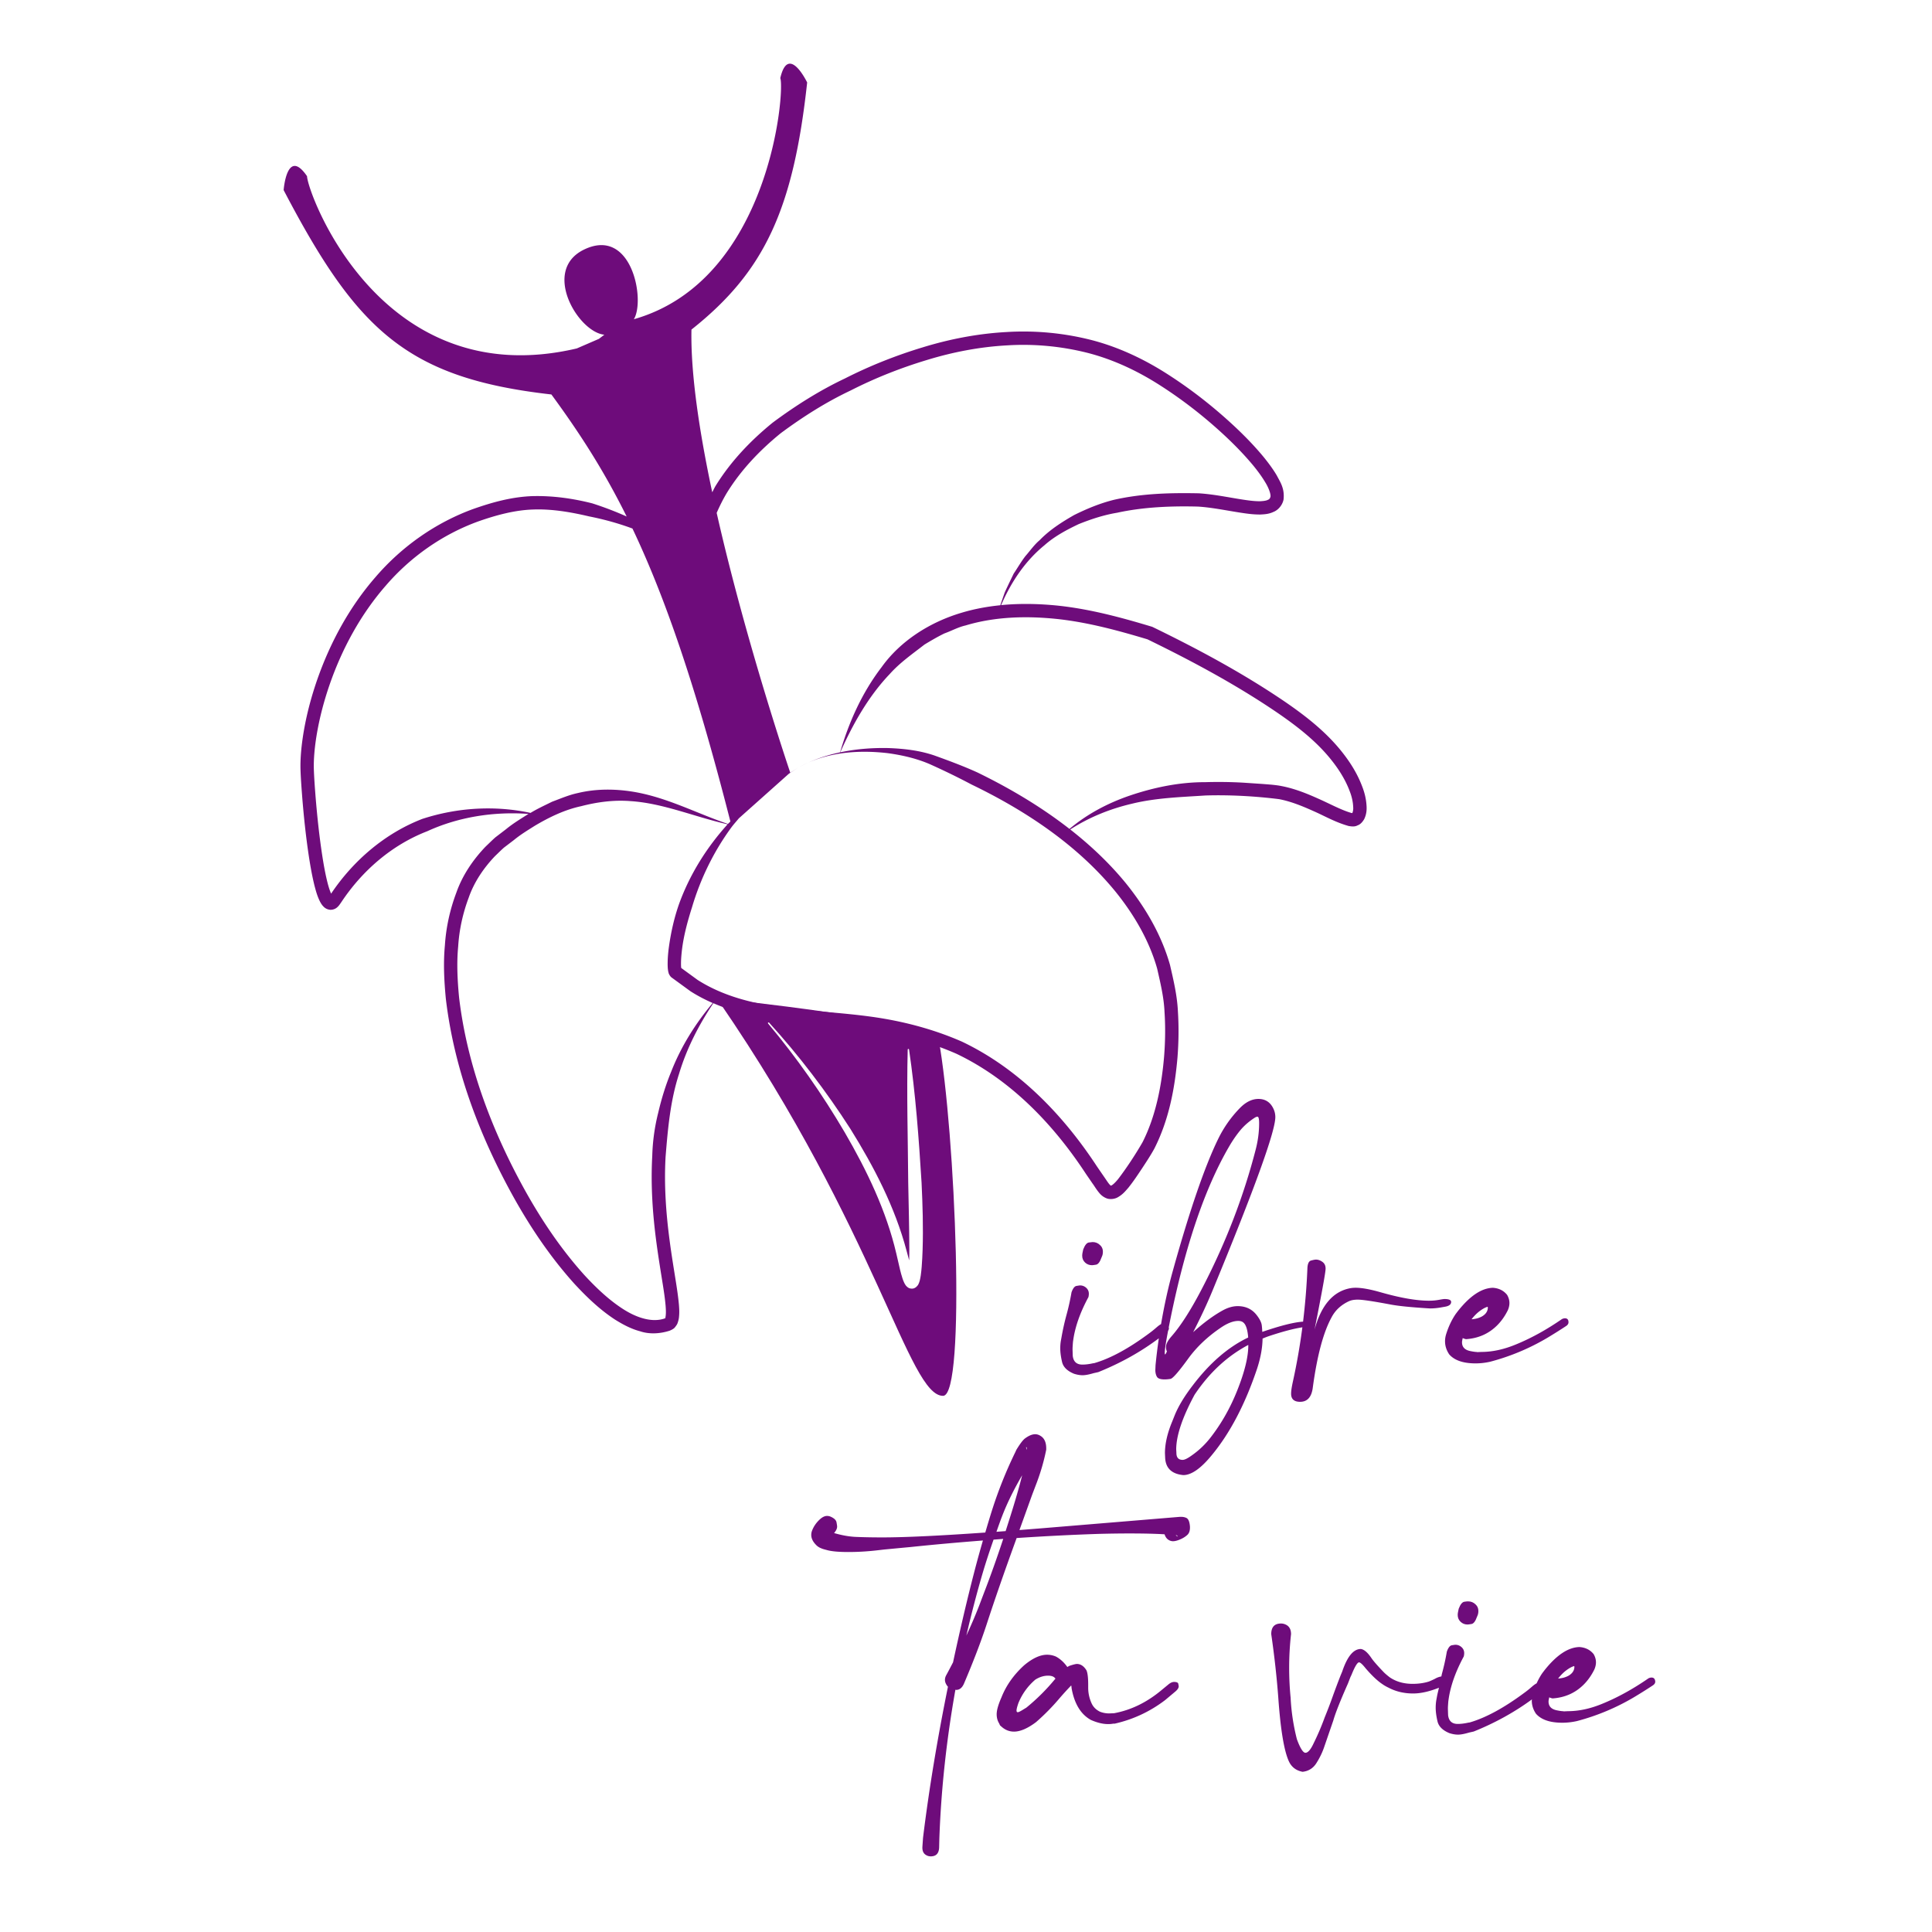
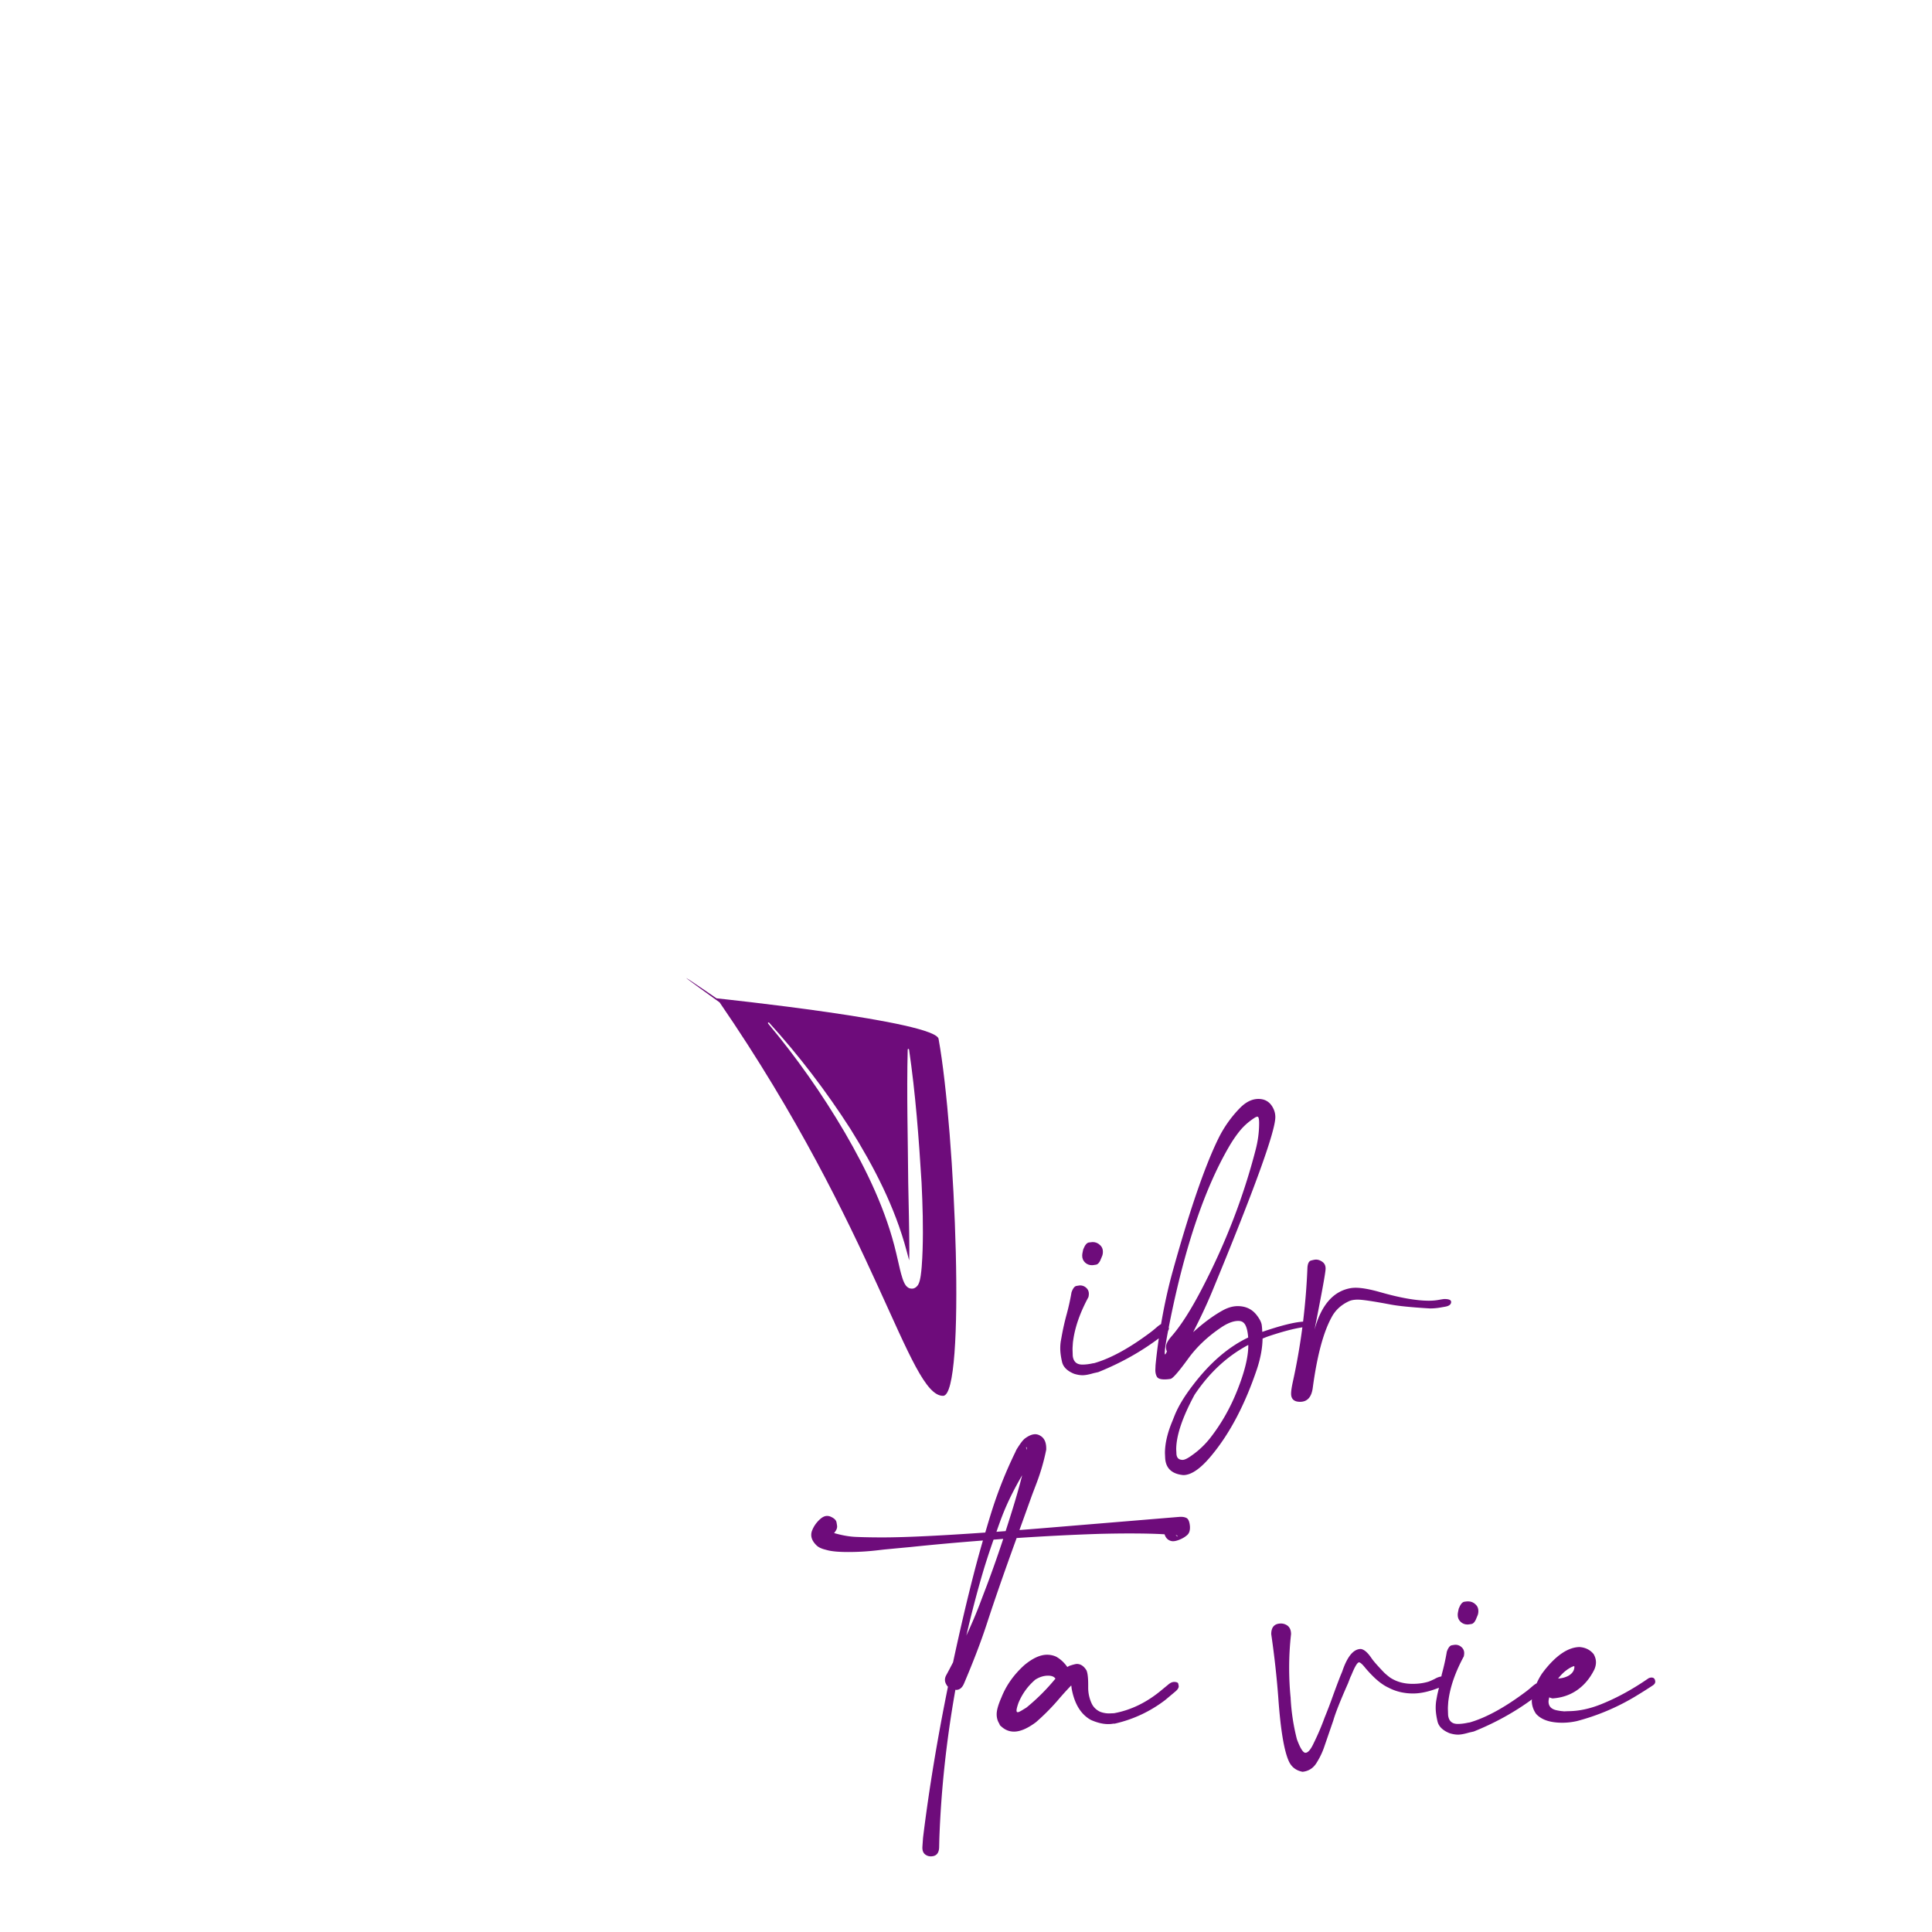
<svg xmlns="http://www.w3.org/2000/svg" data-bbox="87.39 19.621 422.62 552.349" viewBox="0 0 595.28 595.28" data-type="color">
  <g>
-     <path d="M419.71 242.32c-1.46-3.9-3.64-7.37-6.13-10.52-5-6.34-11.37-11.27-17.78-15.66-12.94-8.79-26.61-16.12-40.61-22.93-.07-.03-.16-.07-.24-.1-9.42-2.84-18.97-5.43-28.87-6.49-5.81-.6-11.74-.74-17.62-.17 3.08-7.11 7.44-13.63 13.32-18.42 3.12-2.78 6.84-4.76 10.56-6.53 3.85-1.55 7.79-2.84 11.89-3.52 8.04-1.76 16.68-2.11 24.93-1.89 4.09.26 8.22 1.11 12.51 1.79 2.15.33 4.32.68 6.74.65 1.23-.07 2.51-.12 3.94-.79 1.46-.55 2.78-2.08 3.13-3.79.4-3.48-1.04-5.43-2.09-7.47-1.17-1.98-2.51-3.76-3.89-5.48-2.8-3.41-5.83-6.53-9-9.51-6.34-5.93-13.16-11.31-20.48-16.02-7.3-4.73-15.36-8.56-23.88-10.74a84.985 84.985 0 0 0-26.08-2.42c-8.73.48-17.35 2.14-25.65 4.68-8.31 2.51-16.41 5.72-24.11 9.64-7.82 3.7-15.21 8.38-22.21 13.58-6.79 5.51-12.94 11.95-17.6 19.49-.39.64-.68 1.32-1.04 1.97-3.95-18.52-6.68-36.54-6.4-50.12 22.47-17.81 31.38-36.97 35.65-76.14 0 0-5.8-12.08-8.28-1.34 1.48 3.78-3.1 62.33-45.12 74.29 3.58-5.81-.6-28.61-15.35-21.46-13.2 6.4-1.79 25.48 6.26 26.23l-1.68 1.28-6.81 2.95C117.04 121.6 94.61 58.97 94.61 54.3c-6.22-9.1-7.22 4.27-7.22 4.27 22.56 43.13 37.88 57.92 82.5 62.97 8.37 11.42 15.9 22.89 23.19 37.6a104 104 0 0 0-10.57-4.04c-5.97-1.52-12.14-2.39-18.41-2.24-6.38.22-12.37 1.89-18.19 3.93-11.64 4.22-22.1 11.59-30.14 20.94-8.12 9.3-14.07 20.29-18.09 31.86-2 5.8-3.53 11.75-4.42 17.86-.44 3.06-.73 6.14-.68 9.32.09 3.13.33 6.08.56 9.12.49 6.03 1.13 12.05 2.04 18.06.47 3.01.99 6.01 1.75 9.05.41 1.53.8 3.03 1.61 4.68.22.42.45.85.84 1.33.38.42 1.03 1.22 2.48 1.32 1.47-.05 2.16-.86 2.54-1.29.43-.55.57-.8.79-1.1 6.45-9.72 15.59-17.62 26.45-21.82 9.54-4.38 20.42-6.12 31.21-5.34-.03.02-.07.04-.11.06-2.33 1.47-4.7 2.9-6.81 4.64l-3.27 2.5c-1.05.92-2.05 1.94-3.08 2.91-3.89 4.07-7.13 8.88-8.98 14.17-1.97 5.23-3.17 10.72-3.52 16.22-.52 5.5-.23 11 .29 16.43 2.56 21.73 10.42 42.34 20.93 61.25 5.29 9.46 11.39 18.5 18.72 26.63 3.72 4.01 7.7 7.86 12.42 10.96 2.39 1.49 4.93 2.89 7.83 3.65 2.78.93 6.04.78 9.05-.19.54-.22 1.14-.52 1.52-.9.33-.4.73-.92.89-1.33.31-.82.47-1.58.5-2.22.13-1.34.04-2.5-.05-3.66-.21-2.29-.54-4.49-.88-6.67-.69-4.36-1.41-8.66-1.97-12.97-1.15-8.61-1.74-17.28-1.25-25.88.7-8.55 1.44-17.19 4.13-25.45 2.31-7.74 6.03-15.03 10.58-21.83 6.5 2.82 13.49 4.39 20.34 5.3 9.44 1.3 18.84 1.67 28.02 2.96s18.1 3.63 26.5 7.3c16.6 7.9 29.84 21.6 39.97 37.07l1.97 2.87c.68.91 1.2 1.91 2.28 3.16.5.57 1.29 1.22 2.4 1.57 1.19.29 2.46-.01 3.19-.46 1.55-.89 2.33-1.92 3.19-2.89 1.58-1.97 2.88-3.95 4.2-5.93 1.29-1.97 2.59-3.91 3.82-6.14 4.48-8.85 6.28-18.42 7.12-27.94.38-4.78.45-9.58.14-14.38-.22-4.8-1.35-9.59-2.44-14.3-2.66-9.38-7.69-17.88-13.73-25.32-5.05-6.14-10.81-11.55-17-16.4 5.89-3.81 12.4-6.4 19.11-7.96 7.4-1.8 15.02-2.01 22.57-2.51 7.5-.23 15.42.22 22.67 1.13 3.53.67 7.01 2.07 10.46 3.62 3.53 1.53 6.72 3.46 11.02 4.67.7.08 1.73.31 2.67-.2 1.02-.35 1.59-1.18 2.03-1.86.7-1.41.82-2.7.78-3.83-.09-2.3-.61-4.38-1.36-6.31zm-289.57 9.99c-11.54 4.45-21.32 12.89-28.12 23.04-.43-.99-.8-2.17-1.1-3.36-.71-2.8-1.22-5.72-1.67-8.65-.89-5.87-1.52-11.82-2.01-17.77-.23-2.96-.46-6-.55-8.88-.05-2.83.22-5.75.63-8.64.85-5.8 2.32-11.53 4.24-17.1 3.86-11.13 9.59-21.67 17.3-30.5 7.64-8.88 17.49-15.79 28.46-19.78 5.49-1.93 11.25-3.5 16.91-3.68 5.76-.22 11.59.78 17.28 2.12 4.51.89 9 2.12 13.36 3.74 9.89 20.81 19.44 48.17 30.17 90.26-.24.26-.51.5-.75.76-9.79-3.3-18.99-8.33-29.63-9.99-5.44-.84-11.17-.85-16.62.47-2.76.58-5.32 1.71-7.93 2.67-2.23 1.11-4.52 2.15-6.65 3.45-10.85-2.34-22.45-1.7-33.32 1.84zm74.85 153.85c.04-.05.1-.11.18-.06l-.18.06zm1.86-76.06c-1.71 4.12-3.03 8.41-4.05 12.78a60.953 60.953 0 0 0-1.83 13.29c-.5 8.94.11 17.87 1.28 26.65.58 4.39 1.3 8.75 1.99 13.07.34 2.15.66 4.3.84 6.38.08 1.02.14 2.07.05 2.91-.02.47-.12.77-.18.99-.01.02-.01.01-.02.02l-.02.01c-4.07 1.47-9.06-.29-13.25-3.07-4.26-2.79-8.06-6.43-11.61-10.27-7.03-7.8-13.01-16.63-18.17-25.88-10.28-18.48-17.97-38.75-20.43-59.67-.5-5.22-.77-10.48-.28-15.66.32-5.2 1.45-10.29 3.25-15.08 1.69-4.85 4.62-9.13 8.08-12.77.92-.87 1.8-1.77 2.76-2.62l3.12-2.38c2.03-1.67 4.26-3.01 6.46-4.4 4.45-2.64 9.17-4.91 14.18-5.99 4.93-1.28 10.07-1.99 15.28-1.57 10.09.65 19.79 4.88 29.89 7.14-6.34 7.02-11.5 15.16-14.85 24.25-1.63 4.54-2.67 9.27-3.31 14.1-.15 1.21-.26 2.44-.3 3.69-.01.64-.03 1.26.01 1.95.01.32.05.71.11 1.08.01.15.09.47.16.71-.02.08.31.9.85 1.37l5.9 4.3c2.19 1.4 4.48 2.59 6.84 3.62-5.26 6.25-9.71 13.31-12.75 21.05zm3.07-31.63c.04.06.02.05 0 0zm133.64-23.92c5.76 7.1 10.48 15.1 12.97 23.86 1 4.42 2.08 8.83 2.28 13.43.3 4.57.23 9.19-.14 13.78-.78 9.13-2.61 18.39-6.65 26.35-2.16 3.74-4.93 7.97-7.56 11.39-.66.8-1.44 1.6-1.95 1.87-.28.18-.23.04-.19.12 0-.05-.2-.08-.46-.41-.47-.52-1.12-1.57-1.82-2.56l-2.02-2.94c-10.36-15.82-24.13-30.18-41.66-38.51-8.84-3.87-18.21-6.31-27.65-7.63-9.43-1.32-18.86-1.69-28.03-2.96-9.15-1.22-18.1-3.54-25.72-8.4l-5.06-3.69c-.02-.17-.05-.33-.05-.54-.03-.49-.02-1.04-.01-1.58.04-1.09.14-2.21.27-3.33.53-4.49 1.74-8.93 3.12-13.28 2.6-8.77 6.69-17.2 12.21-24.7.7-.93 1.49-1.79 2.23-2.69l15.36-13.7c1.09-.71 2.16-1.46 3.29-2.1-1.03.58-2.03 1.25-3.04 1.88l.2-.18s-13.62-40.01-22.66-80c.93-2.12 1.96-4.2 3.16-6.2 4.35-7.04 10.13-13.11 16.62-18.38 6.73-4.98 13.83-9.51 21.49-13.13 7.53-3.84 15.41-6.95 23.46-9.38 8.04-2.47 16.35-4.06 24.71-4.52 8.35-.53 16.75.27 24.81 2.3 8.07 2.07 15.66 5.67 22.71 10.23 7.07 4.55 13.74 9.8 19.88 15.55 3.06 2.88 5.99 5.91 8.63 9.11 1.3 1.61 2.53 3.27 3.54 4.97 1.01 1.6 1.82 3.71 1.61 4.54-.13.35-.25.72-.83.91-.5.27-1.41.36-2.3.41-1.87.03-3.95-.28-6.01-.6-4.16-.66-8.42-1.55-12.88-1.84-8.81-.18-17.42.03-26.1 1.98-4.29 1.05-8.41 2.76-12.35 4.71-3.83 2.19-7.58 4.59-10.64 7.76-1.68 1.41-2.93 3.25-4.37 4.88-1.33 1.72-2.41 3.62-3.62 5.41-.94 1.96-1.9 3.89-2.78 5.85l-1.35 3.9c-4.01.4-8 1.13-11.9 2.3-9.64 2.85-18.78 8.55-24.66 16.76-6.06 7.91-10.09 16.97-12.8 26.26-4.37.93-8.61 2.38-12.54 4.52 8.3-4.61 18.12-5.33 27.28-4.26 4.59.63 9.15 1.71 13.23 3.53 4.27 1.93 8.45 3.96 12.56 6.14 16.68 8.05 32.51 18.6 44.18 32.81zm73.13-24.07c-.03.02-.03.03-.04.04-.02 0-.05-.01-.14 0-3.16-.87-6.72-2.85-10.26-4.41-3.58-1.61-7.32-3.13-11.39-3.91-1.01-.21-2.06-.32-3.1-.43l-2.88-.23-5.83-.39c-3.9-.22-7.83-.27-11.75-.15-7.87-.02-15.72 1.6-23.16 4.12-6.78 2.31-13.2 5.71-18.61 10.28-8.77-6.84-18.42-12.55-28.34-17.38-4.32-1.97-8.79-3.62-13.22-5.22-4.69-1.61-9.48-2.13-14.24-2.31-4.97-.11-9.98.28-14.83 1.31 3.93-8.82 8.74-17.3 15.25-24.13 3.17-3.55 7.04-6.22 10.71-9.08 1.99-1.2 4.01-2.39 6.1-3.41 2.2-.79 4.26-1.95 6.56-2.47 8.99-2.71 18.64-2.98 28.11-2 9.47 1.01 18.75 3.52 27.93 6.28 13.73 6.68 27.32 13.98 39.91 22.54 6.3 4.31 12.3 8.99 16.88 14.81 2.29 2.89 4.26 6.06 5.5 9.4.66 1.65 1.04 3.39 1.09 4.94.08.79-.12 1.48-.25 1.8z" fill="#6e0c7b" data-color="1" />
    <path d="M206.47 409.98c-.05.02-.1.02-.15.04-.03.01-.06.03-.09.04l.24-.08z" fill="#6e0c7b" data-color="1" />
    <path d="M279.7 394.01c-.01.02-.01.01 0 0z" fill="#6e0c7b" data-color="1" />
    <path d="M289.21 320.22c0-5.48-68.45-12.62-68.45-12.62s-21.47-14.81.96 1.25c48.48 70.6 58.25 121.37 68.87 121.23 7.1-.09 3.77-81.39-1.38-109.86zm-4.94 64.84c-.06 1.73-.14 3.47-.28 5.23-.07.88-.16 1.77-.29 2.68-.07.46-.15.93-.27 1.43-.09.29-.11.49-.26.85-.17.31-.14.67-.98 1.39-.29.18-.52.33-.9.39-.39.06-.85 0-1.21-.15-.38-.18-.73-.5-.9-.7-.26-.34-.46-.68-.56-.9-.26-.53-.41-.97-.56-1.42-.3-.9-.51-1.75-.73-2.61l-1.17-5.04c-3.07-13.13-9.05-25.56-15.9-37.33-6.91-11.77-14.81-23.03-23.6-33.52-.08-.08-.07-.21.01-.29.08-.07.21-.06.29.01 9.24 10.17 17.6 21.13 25.05 32.73 7.27 11.68 13.73 24.07 17.33 37.61l.79 2.93c.02-1.12.06-2.23.05-3.35-.03-6.79-.2-13.63-.34-20.47-.1-13.69-.51-27.4-.16-41.15 0-.11.1-.2.21-.2.1 0 .18.08.2.18 2.01 13.62 3.01 27.32 3.86 41.04.33 6.85.54 13.73.32 20.66z" fill="#6e0c7b" data-color="1" />
    <path d="M336.48 389.83c.17 0 .58-.05 1.22-.16.64-.1 1.2-.83 1.67-2.15l.13-.32c.21-.43.32-.94.32-1.54 0-.81-.28-1.48-.84-1.99-.64-.65-1.42-.97-2.32-.97-.13 0-.52.04-1.16.13-.64.09-1.22.79-1.74 2.13 0 .04-.05.29-.16.74s-.16.85-.16 1.19c0 .86.3 1.57.9 2.13s1.33.81 2.14.81z" fill="#6e0c7b" data-color="1" />
    <path d="M401.28 408.97c-.73 5.59-1.69 11.12-2.89 16.58-.38 1.72-.58 3-.58 3.86 0 1.67.92 2.51 2.77 2.51 2.27 0 3.58-1.5 3.93-4.51 1.33-9.78 3.26-16.97 5.79-21.56 1.16-2.19 2.96-3.84 5.41-4.96.69-.3 1.57-.45 2.64-.45 1.46 0 4.91.52 10.36 1.55 2.4.43 5.99.79 10.75 1.09l1.16.07c1.03 0 2.06-.09 3.09-.26l1.48-.26c1.29-.21 1.93-.71 1.93-1.48 0-.6-.69-.9-2.06-.9-.22 0-.79.09-1.74.26-.94.17-1.95.26-3.02.26-3.86 0-8.79-.86-14.8-2.57-3.3-.95-5.9-1.42-7.79-1.42-.56 0-1.09.04-1.61.13-5.33.96-9.01 5.24-11.07 12.79.44-2.22.88-4.43 1.28-6.54 1.42-7.29 2.13-11.39 2.13-12.29 0-.9-.32-1.59-.97-2.06-.65-.47-1.31-.71-2-.71-.3 0-.8.1-1.51.29-.71.19-1.08 1.02-1.13 2.48-.22 5.51-.68 10.96-1.33 16.35-2.69.16-6.87 1.2-12.57 3.15-.03-.6-.06-1.22-.15-1.97-.1-.92-.63-1.98-1.57-3.19-1.42-1.84-3.37-2.77-5.86-2.77-1.45 0-2.98.43-4.56 1.29-2.95 1.62-6 3.89-9.16 6.74 2.11-4.14 4.11-8.32 5.88-12.6 12.96-31.36 19.44-49.25 19.44-53.67 0-1.16-.32-2.25-.96-3.28-.95-1.54-2.37-2.32-4.25-2.32-1.93 0-3.8.9-5.6 2.7a36.337 36.337 0 0 0-6.82 9.66c-4.12 8.45-8.75 21.92-13.9 40.41-1.51 5.39-2.71 10.94-3.68 16.6-.4.22-.86.56-1.4 1.03-.73.64-1.5 1.27-2.32 1.86-6.31 4.68-11.93 7.72-16.86 9.14l-.45.06c-1.16.26-2.23.39-3.22.39-1.76 0-2.75-.9-2.96-2.7l-.06-1.93c0-.34.01-.67.03-.97l.06-.9c.02-.3.05-.6.1-.9.56-4.16 2.13-8.63 4.7-13.39.08-.34.13-.69.13-1.03 0-.73-.27-1.34-.8-1.83-.54-.49-1.17-.74-1.9-.74-.17 0-.55.06-1.13.16-.58.11-1.08.76-1.51 1.96-.39 2.27-.89 4.55-1.51 6.82a78.11 78.11 0 0 0-1.58 7.08l-.19 1.03c-.13.77-.19 1.54-.19 2.32 0 1.2.18 2.59.55 4.18.36 1.59 1.6 2.81 3.7 3.67.94.3 1.82.45 2.64.45.81 0 1.95-.21 3.41-.64l1.42-.32c6.98-2.81 13.17-6.3 18.65-10.41-.39 2.73-.74 5.49-1.01 8.29l-.06 1.48c0 .81.16 1.5.48 2.06.32.56 1.1.83 2.35.83.52 0 1.13-.05 1.83-.16.71-.1 2.58-2.26 5.63-6.47 2.53-3.43 5.77-6.5 9.72-9.2 2.1-1.46 3.95-2.19 5.53-2.19.69 0 1.23.17 1.61.52.79.66 1.27 2.2 1.46 4.59-6.15 2.92-11.87 7.86-17.16 14.85-2.53 3.3-4.35 6.33-5.47 9.07l-.77 1.93c-1.5 3.6-2.25 6.87-2.25 9.78l.06 1.35c.13 3.26 2 5.06 5.6 5.41 2.49 0 5.41-2.04 8.75-6.12 5.62-6.78 10.28-15.66 13.97-26.64 1.11-3.39 1.66-6.48 1.7-9.31.63-.25 1.25-.51 1.9-.73 4.37-1.46 7.81-2.35 10.36-2.73zm-42.27 8.34c-.09 0-.13-.15-.13-.45 0-.97.34-3.25 1.03-6.83.16-.25.26-.52.26-.83 0-.07-.05-.13-.06-.2.18-.92.35-1.82.57-2.89 4.59-22.44 10.58-40.01 17.95-52.71 1.11-1.93 2.27-3.61 3.45-5.05 1.18-1.44 2.65-2.74 4.4-3.89.39-.26.71-.39.97-.39.34 0 .51.67.51 2 0 2.75-.37 5.49-1.09 8.24-3.7 14.29-9.05 28.25-16.09 41.9-3.6 7.04-6.91 12.25-9.91 15.64-1.07 1.25-1.61 2.3-1.61 3.16 0 .59.12 1.06.31 1.48-.03.02-.08.04-.11.07-.22.5-.37.75-.45.75zm25.61-2.76c0 3.56-1.14 8.2-3.42 13.9-2.1 5.28-4.8 10.06-8.11 14.35a26.518 26.518 0 0 1-5.92 5.66c-1.25.9-2.17 1.35-2.77 1.35-1.29 0-1.93-.71-1.93-2.12l-.06-1.09c0-4.25 1.89-9.87 5.66-16.86 4.56-6.82 10.08-11.92 16.54-15.34.01.06.01.09.01.15z" fill="#6e0c7b" data-color="1" />
-     <path d="M445.24 413.26c0 1.42.43 2.77 1.29 4.05 1.63 1.85 4.33 2.77 8.11 2.77 1.5 0 3-.17 4.51-.51a69.002 69.002 0 0 0 17.57-7.34c2.15-1.29 4.05-2.49 5.73-3.6.56-.34.83-.75.83-1.22 0-.81-.36-1.22-1.09-1.22-.3 0-.62.08-.96.26-4.72 3.26-9.38 5.83-13.97 7.72-3.78 1.59-7.38 2.38-10.81 2.38l-1.29.06c-.09-.04-.24-.06-.45-.06-.47-.04-1.03-.13-1.67-.26-1.72-.34-2.57-1.25-2.57-2.71 0-.42.14-.86.21-1.29.32.12.59.25 1.02.33 3.82-.26 7.01-1.68 9.59-4.25 1.29-1.28 2.38-2.83 3.28-4.63.34-.77.51-1.52.51-2.25 0-.86-.24-1.69-.71-2.51-1.07-1.33-2.53-2.06-4.38-2.19-3.47.08-7.08 2.49-10.81 7.21l-.64.84c-1.2 1.76-2.17 3.77-2.9 6.05-.27.81-.4 1.6-.4 2.37zm13.13-10.62.06.26c0 .17-.03.4-.1.68-.06.28-.2.58-.42.9-.22.32-.54.63-.97.93-.43.3-1 .56-1.7.77-.51.15-1.14.25-1.83.31.74-.96 1.56-1.81 2.47-2.5.98-.73 1.81-1.18 2.49-1.35z" fill="#6e0c7b" data-color="1" />
    <path d="m363.22 467.39-37.32 3.09c-4.15.35-8.03.66-11.79.95l3.93-10.92 1.42-3.73c1.24-3.3 2.21-6.67 2.9-10.11v-.19c.04-1.97-.54-3.32-1.74-4.05-.52-.34-1.07-.52-1.67-.52-.9 0-1.91.41-3.03 1.22-.69.47-1.61 1.68-2.77 3.6l-.32.71c-2.83 5.79-5.22 11.77-7.18 17.92-.72 2.27-1.4 4.56-2.07 6.84-14.09.99-24.73 1.5-31.75 1.5-3.22 0-5.96-.06-8.24-.16-2.1-.1-4.31-.52-6.6-1.18.57-.66.94-1.32.94-2 0-.21-.06-.65-.19-1.32s-.71-1.23-1.74-1.7a2.87 2.87 0 0 0-1.16-.26c-.69 0-1.39.32-2.12.96-1.2 1.07-2.06 2.32-2.57 3.73-.13.39-.19.77-.19 1.16 0 1.03.47 2.04 1.42 3.02.43.47.96.84 1.61 1.09.3.13.6.24.9.32l.97.26c1.37.38 3.54.58 6.5.58 2.92 0 5.86-.17 8.82-.51l2.25-.26c2.75-.26 5.47-.52 8.17-.77 7.53-.79 14.93-1.44 22.25-2.01-.89 3.09-1.75 6.18-2.56 9.29-2.47 9.51-4.63 18.9-6.64 28.24-.67 1.29-1.33 2.56-2.05 3.88-.3.52-.45 1.03-.45 1.54 0 .65.28 1.32.84 2.03.02.03.06.04.09.06-3.2 15.77-5.81 31.31-7.68 46.56l-.19 2.7c-.09 1.29.3 2.17 1.16 2.64.43.26.9.38 1.42.38 1.63 0 2.49-.9 2.57-2.7l.06-2.64c.55-15.4 2.23-30.73 4.95-45.99.1.01.16.04.26.04 1.03 0 1.82-.65 2.38-1.93 2.92-6.86 5.23-12.91 6.95-18.15 2.36-7.25 5.34-15.85 8.95-25.8l.33-.91c8.61-.57 17.1-1.01 25.41-1.28 3.13-.08 6.24-.13 9.33-.13 4.52 0 8.07.09 10.84.26.2.63.5 1.19 1.06 1.61.47.34.99.52 1.54.52.6 0 1.35-.19 2.25-.58.81-.34 1.53-.79 2.15-1.35.62-.56.89-1.46.81-2.7-.13-1.42-.49-2.26-1.09-2.54-.61-.3-1.38-.4-2.32-.31zm-46.98-21.56c0 .04.01.09.03.13.02.04.05.06.1.06-.01.21-.05.49-.06.72-.08-.25-.13-.54-.13-.92h.06zm-7.43 21.21c1.69-4.36 3.8-8.48 6.13-12.49-.35 1.41-.74 2.9-1.21 4.55-1.19 4.25-2.53 8.46-3.88 12.66-.95.07-1.91.14-2.83.21.59-1.65 1.15-3.3 1.79-4.93zm-5.76 24.1-.71 1.87c-1.29 3.49-2.83 7.14-4.59 10.93 1.49-6.44 3.16-12.88 5.04-19.3 1.02-3.44 2.15-6.85 3.34-10.25.99-.07 1.99-.16 2.98-.23-1.88 5.7-3.89 11.37-6.06 16.98zm59.72-17.76c-.15-.07-.34-.22-.52-.36.1.01.24.02.33.03.21.22.32.34.32.39l-.13-.06z" fill="#6e0c7b" data-color="1" />
    <path d="M361.74 518.23c-.56 0-1.16.28-1.8.83l-1.8 1.48c-4.59 3.9-9.55 6.35-14.87 7.33l-1.54.06c-.94 0-1.87-.17-2.77-.51-1.25-.6-2.12-1.48-2.64-2.64a11.53 11.53 0 0 1-1.03-4.76v-.9c0-2.15-.17-3.62-.52-4.44-.81-1.33-1.8-1.99-2.96-1.99-.34 0-1.04.17-2.09.51-.25.08-.54.23-.85.44-.93-1.31-2.05-2.42-3.49-3.21-.86-.38-1.78-.58-2.77-.58-2.1 0-4.44 1.07-7.02 3.22-3.22 2.92-5.56 6.22-7.02 9.91-.99 2.23-1.48 3.97-1.48 5.21 0 1.07.26 2.02.77 2.84l.26.58.51.45c1.12.99 2.38 1.48 3.8 1.48 1.93 0 4.18-.97 6.76-2.9 2.66-2.31 5.12-4.82 7.4-7.53a94.49 94.49 0 0 1 3.47-3.8c.02.12.04.18.06.32l.06.58c.86 4.76 2.83 8 5.92 9.72 1.93.86 3.71 1.29 5.34 1.29.56 0 1.07-.04 1.54-.13h.45c5.7-1.29 10.9-3.71 15.57-7.27l3.22-2.7c.64-.56.96-1.07.96-1.54 0-.08-.04-.33-.13-.74-.04-.4-.5-.61-1.31-.61zm-45.5 7.92-.84.51c-.94.6-1.55.9-1.8.9-.26 0-.39-.17-.39-.51 0-.43.19-1.2.58-2.32 1.16-2.83 2.9-5.23 5.21-7.21 1.29-.81 2.6-1.22 3.93-1.22 1.16 0 1.89.33 2.27.93-.05.06-.09.1-.15.16a62.875 62.875 0 0 1-8.81 8.76z" fill="#6e0c7b" data-color="1" />
    <path d="M451.2 493.52c-.65.09-1.22.79-1.74 2.13 0 .04-.06.29-.16.74-.11.45-.16.85-.16 1.19 0 .86.3 1.57.9 2.13.6.56 1.31.83 2.13.83.17 0 .58-.05 1.22-.16.64-.1 1.2-.83 1.67-2.15l.13-.32c.21-.43.32-.94.32-1.54 0-.81-.28-1.48-.83-1.99-.65-.65-1.42-.97-2.32-.97-.13-.02-.52.02-1.16.11z" fill="#6e0c7b" data-color="1" />
    <path d="M508.85 516.88c-.3 0-.62.08-.96.26-4.72 3.26-9.38 5.83-13.97 7.72-3.78 1.59-7.38 2.38-10.81 2.38l-1.29.06c-.09-.04-.24-.06-.45-.06-.47-.04-1.03-.13-1.67-.26-1.72-.34-2.57-1.25-2.57-2.71 0-.42.14-.86.21-1.29.32.12.59.25 1.02.33 3.82-.26 7.01-1.68 9.59-4.25 1.29-1.28 2.38-2.83 3.28-4.63.34-.77.51-1.52.51-2.25 0-.86-.24-1.69-.71-2.51-1.07-1.33-2.53-2.06-4.38-2.19-3.47.08-7.08 2.49-10.81 7.21l-.64.84c-.66.96-1.23 2.01-1.74 3.13-.42.22-.89.55-1.47 1.06-.73.64-1.5 1.27-2.32 1.86-6.31 4.68-11.93 7.72-16.86 9.14l-.45.06c-1.16.26-2.23.39-3.22.39-1.76 0-2.74-.9-2.96-2.7l-.06-1.93c0-.34.01-.67.03-.97l.06-.9c.02-.3.05-.6.1-.9.56-4.16 2.13-8.63 4.7-13.39.08-.34.13-.69.13-1.03 0-.73-.27-1.34-.81-1.83s-1.17-.74-1.9-.74c-.17 0-.55.06-1.13.16-.58.11-1.08.76-1.51 1.96a69.45 69.45 0 0 1-1.51 6.82c-.07.26-.11.55-.18.82-.63.11-1.28.32-1.98.73-.6.3-1.22.58-1.86.84-1.5.47-3.18.71-5.02.71-2.7 0-5.04-.66-7.01-1.99-.9-.69-1.59-1.29-2.06-1.8-1.8-1.88-2.98-3.24-3.54-4.05-1.2-1.8-2.31-2.77-3.34-2.9-2.27 0-4.18 2.32-5.73 6.95l-.51 1.22c-.86 2.19-1.67 4.37-2.45 6.53-.77 2.17-1.59 4.3-2.45 6.4a76.866 76.866 0 0 1-3.41 7.98c-.9 1.93-1.74 2.9-2.51 2.9-.73 0-1.61-1.4-2.64-4.19-1.07-4.2-1.72-8.47-1.93-12.8-.3-3.05-.45-6.12-.45-9.2 0-3.43.19-6.89.58-10.36 0-1.42-.51-2.38-1.54-2.9-.51-.26-1.03-.38-1.54-.38-2.02 0-3.02 1.09-3.02 3.28.99 6.82 1.72 13.43 2.19 19.82.69 9.65 1.76 16.09 3.22 19.31.81 1.8 2.23 2.9 4.25 3.28 1.84-.21 3.26-1.1 4.25-2.67.99-1.56 1.76-3.14 2.32-4.73l2.9-8.43c.65-2.27 2.15-6.07 4.51-11.39l.77-1.99c.22-.43.39-.81.52-1.16.94-2.23 1.65-3.35 2.12-3.35.39 0 1.07.62 2.06 1.87 1.89 2.19 3.56 3.77 5.02 4.76.6.43 1.26.82 1.99 1.16 2.27 1.2 4.8 1.8 7.59 1.8 2.37 0 5.03-.61 7.96-1.77-.2.94-.45 1.83-.62 2.8l-.19 1.03c-.13.77-.19 1.54-.19 2.32 0 1.2.18 2.59.55 4.18.36 1.59 1.6 2.81 3.7 3.67.95.3 1.82.45 2.64.45.82 0 1.95-.21 3.41-.64l1.42-.32c6.69-2.69 12.64-6.02 17.95-9.91-.01.12-.06.26-.06.38 0 1.42.43 2.77 1.29 4.05 1.63 1.85 4.33 2.77 8.11 2.77 1.5 0 3-.17 4.51-.51a69.002 69.002 0 0 0 17.57-7.34c2.15-1.29 4.05-2.49 5.73-3.6.56-.34.83-.75.83-1.22-.06-.84-.43-1.25-1.16-1.25zm-23.81-3.54.06.26c0 .17-.03.4-.1.68s-.2.58-.42.9c-.22.32-.54.63-.97.93-.43.3-1 .56-1.7.77-.51.15-1.14.25-1.83.31.74-.96 1.56-1.81 2.47-2.5.98-.73 1.81-1.18 2.49-1.35z" fill="#6e0c7b" data-color="1" />
  </g>
</svg>